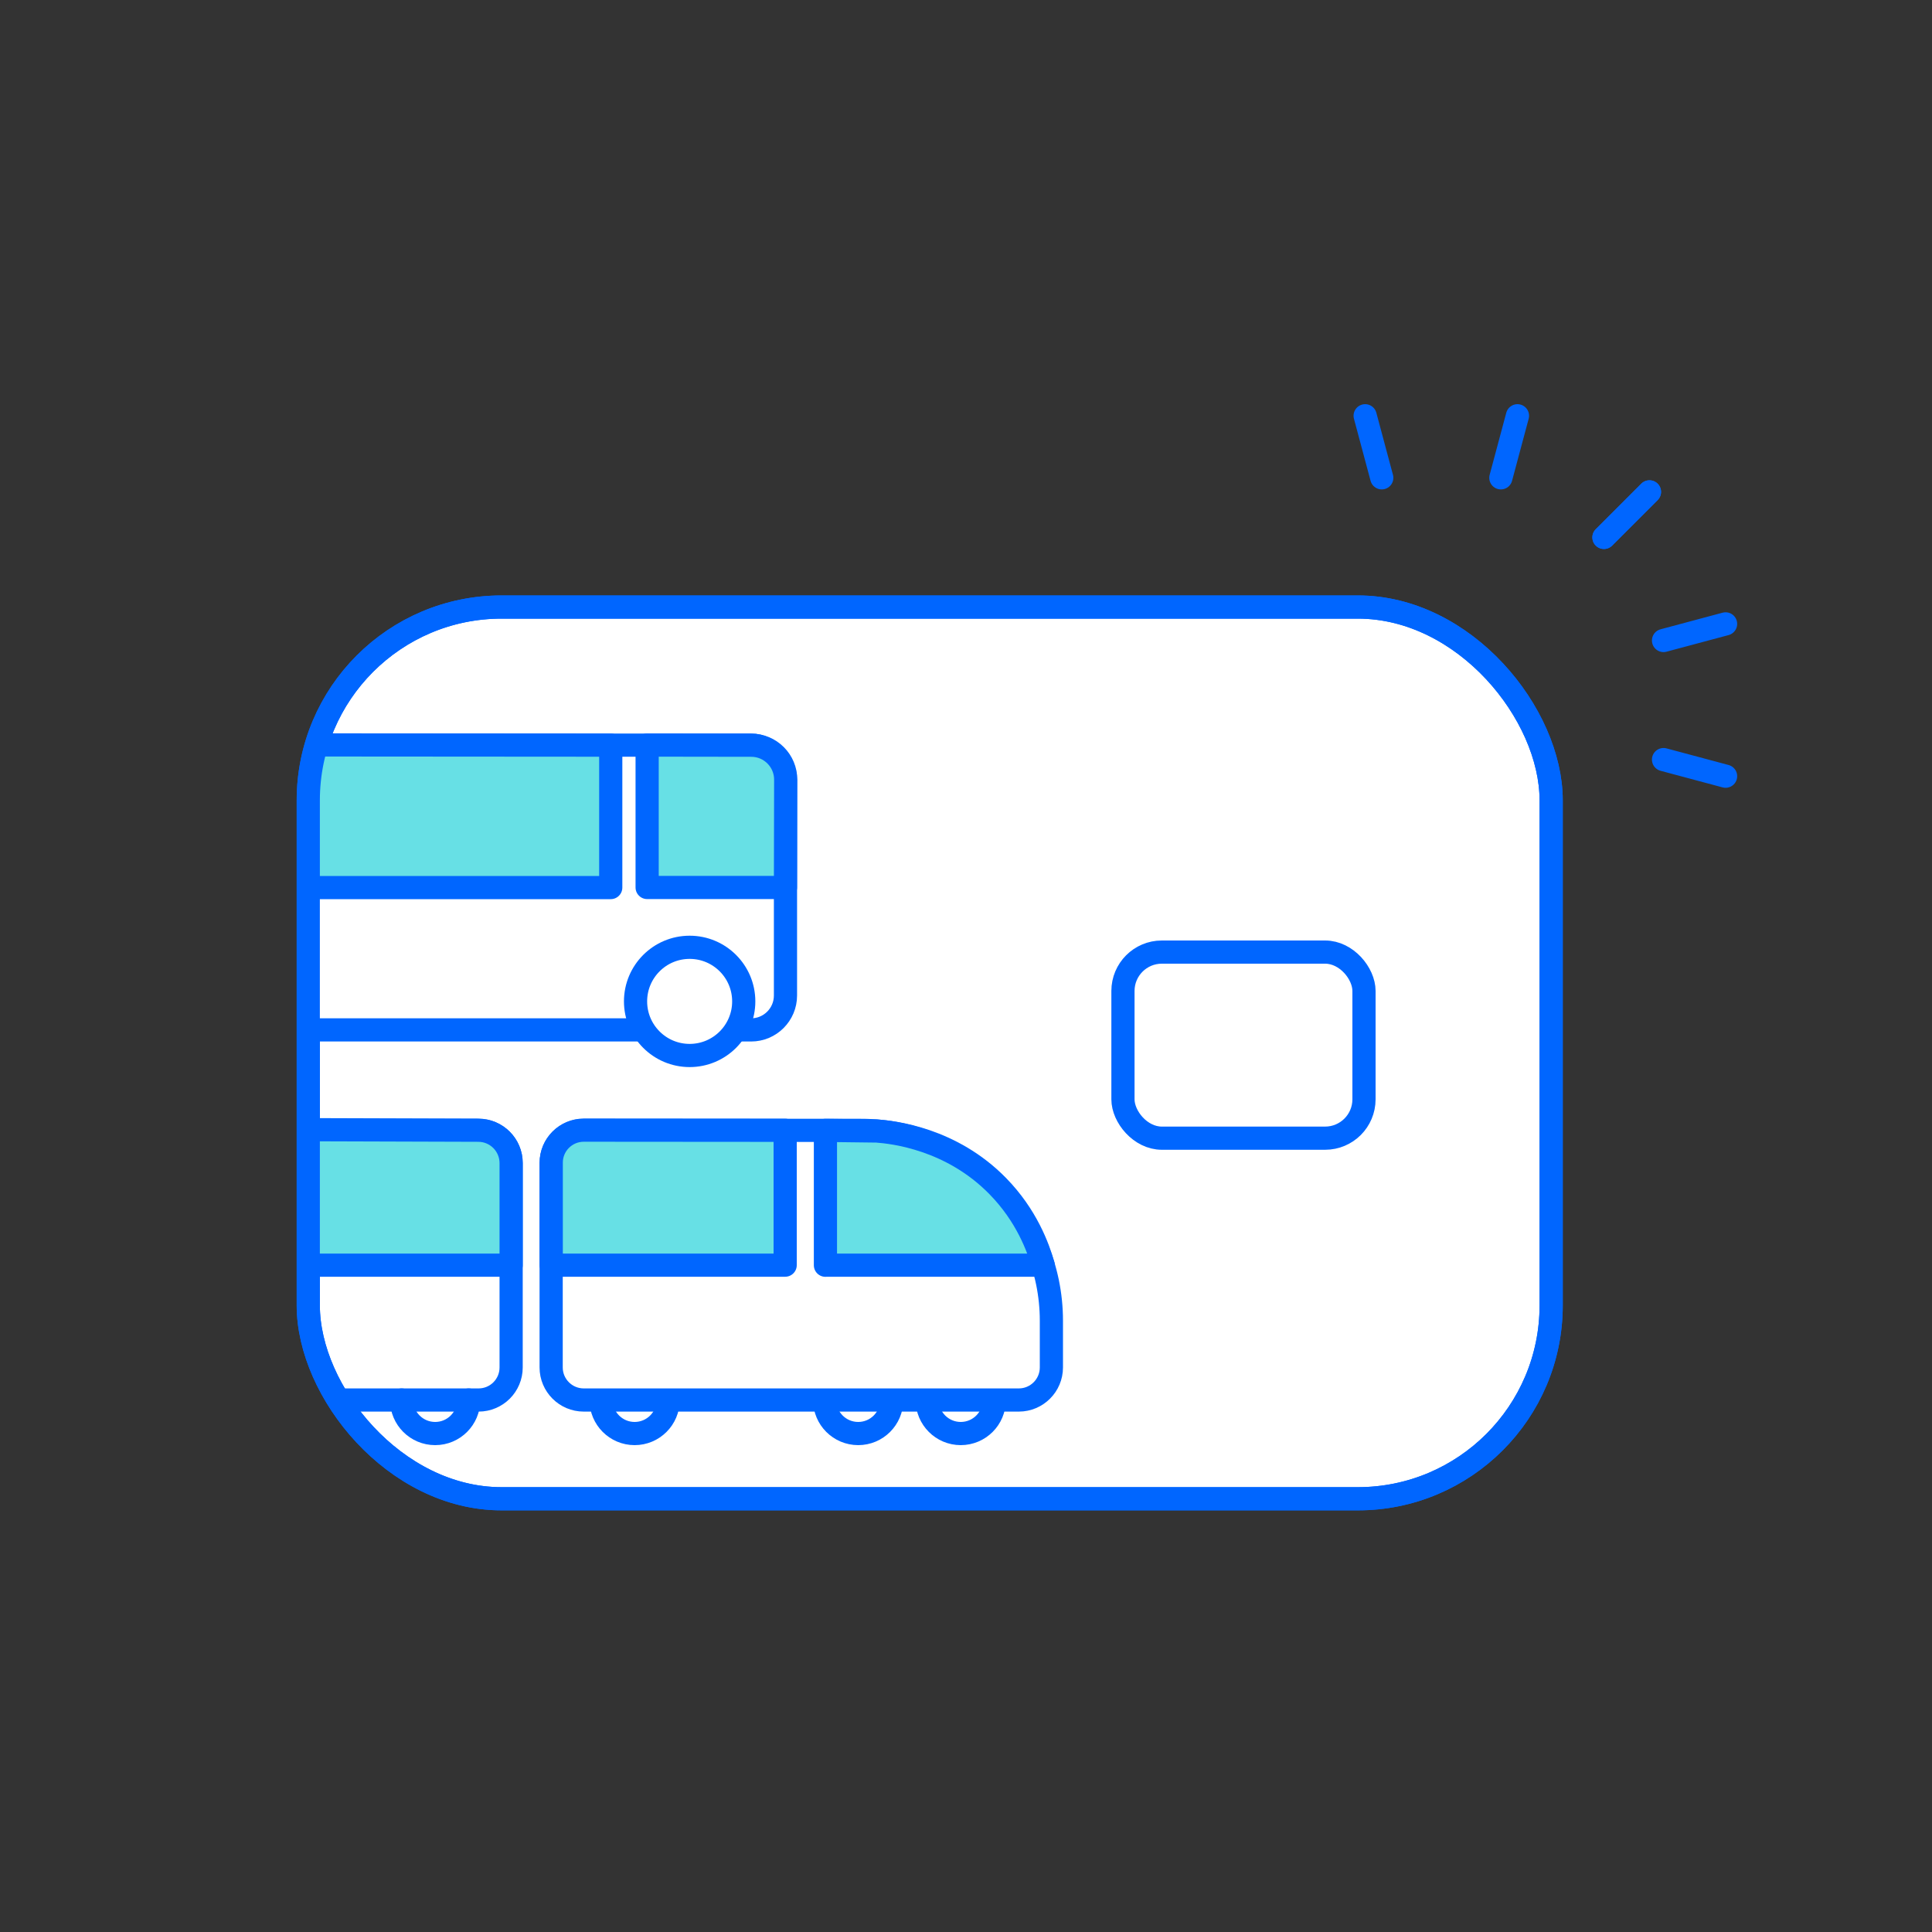
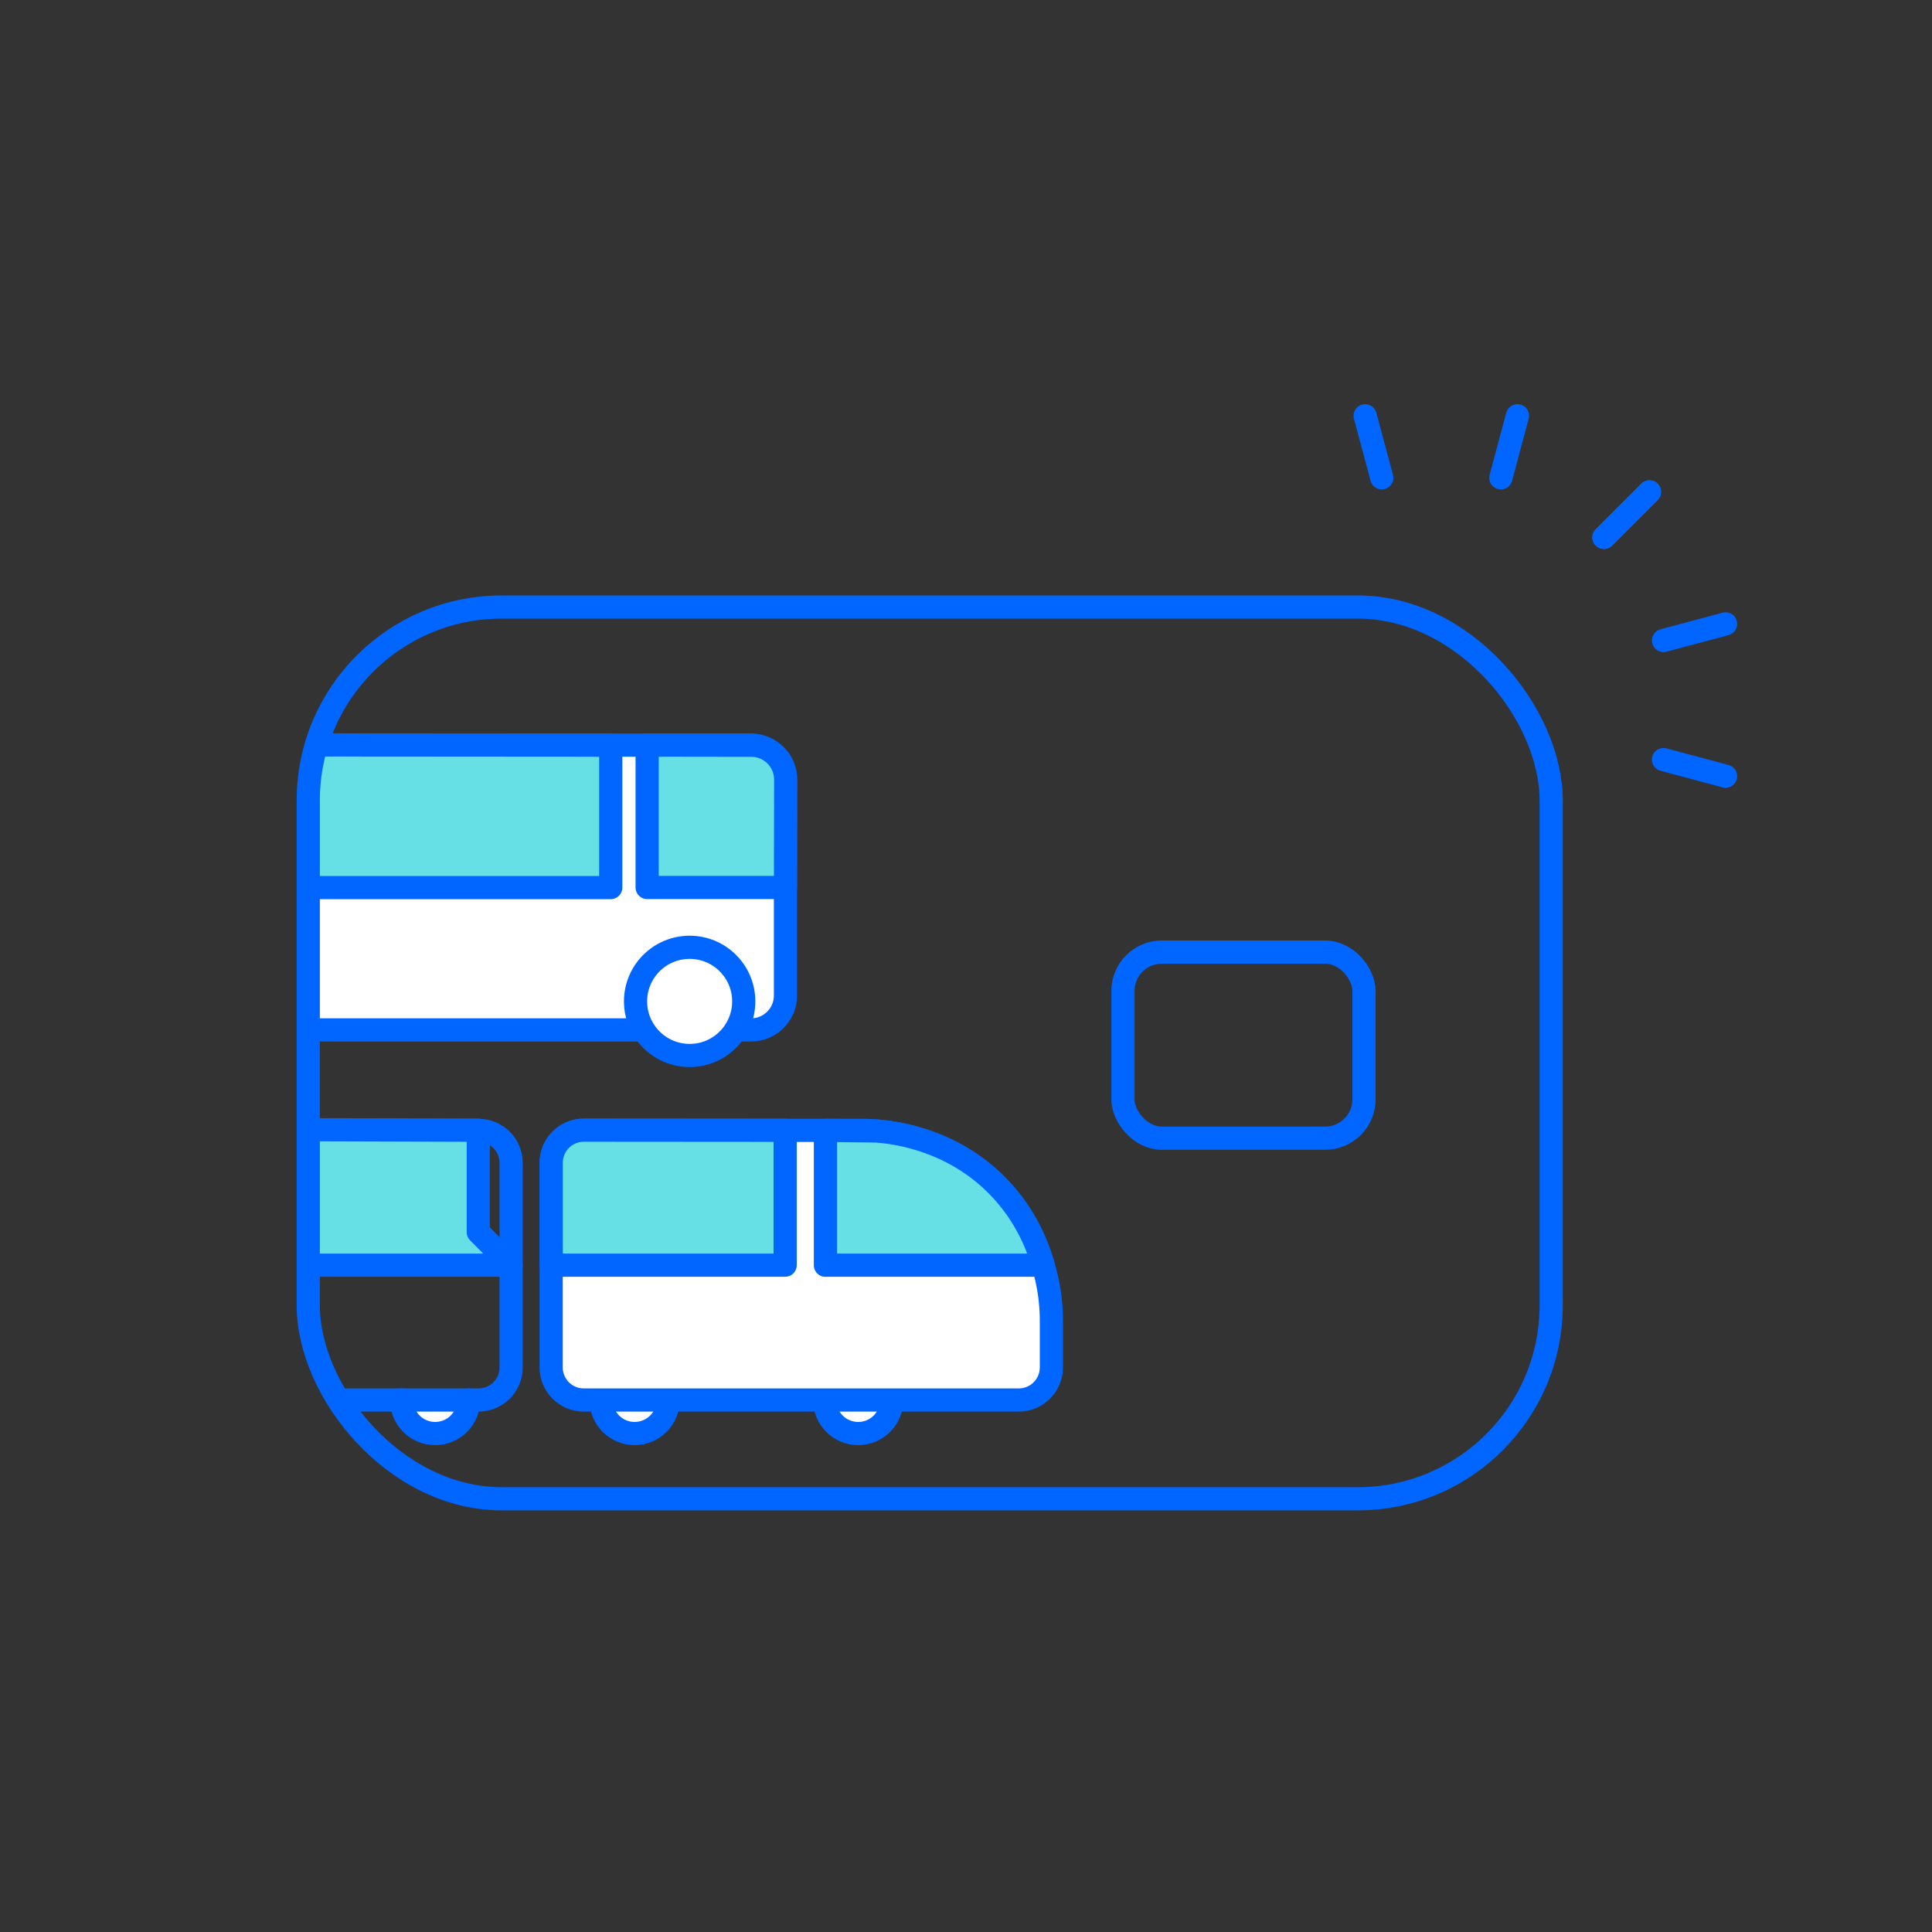
<svg xmlns="http://www.w3.org/2000/svg" id="Layer_2" data-name="Layer 2" viewBox="0 0 250 250">
  <rect x="0" y="0" width="250" height="250" fill="#333333" stroke="none" />
  <defs>
    <style>
      .cls-1 {
        fill: #67e0e5;
      }

      .cls-1, .cls-2, .cls-3, .cls-4, .cls-5 {
        stroke: #06f;
        stroke-linecap: round;
        stroke-linejoin: round;
        stroke-width: 3px;
      }

      .cls-2, .cls-6, .cls-4 {
        fill: none;
      }

      .cls-2, .cls-3 {
        fill-rule: evenodd;
      }

      .cls-6 {
        stroke-width: 0px;
      }

      .cls-3, .cls-5 {
        fill: #fff;
      }

      .cls-7 {
        clip-path: url(#clippath);
      }
    </style>
    <clipPath id="clippath">
      <rect class="cls-6" x="39.89" y="78.55" width="160.83" height="115.39" rx="25.02" ry="25.02" transform="translate(240.61 272.49) rotate(180)" />
    </clipPath>
  </defs>
-   <rect class="cls-5" x="39.89" y="78.55" width="160.83" height="115.39" rx="25.02" ry="25.02" transform="translate(240.61 272.49) rotate(180)" />
  <g>
    <line class="cls-4" x1="207.55" y1="69.54" x2="213.44" y2="63.65" />
    <polyline class="cls-4" points="194.21 61.83 196.36 53.8 194.21 61.83" />
    <polyline class="cls-4" points="178.8 61.83 176.65 53.8 178.8 61.83" />
    <line class="cls-4" x1="213.44" y1="63.65" x2="207.55" y2="69.54" />
    <polyline class="cls-4" points="215.26 98.29 223.29 100.44 215.26 98.29" />
    <polyline class="cls-4" points="215.26 82.88 223.29 80.73 215.26 82.88" />
  </g>
  <g class="cls-7">
    <g>
-       <circle class="cls-5" cx="124.32" cy="181.16" r="4.34" />
      <circle class="cls-5" cx="111.05" cy="181.16" r="4.34" />
      <circle class="cls-5" cx="82.12" cy="181.16" r="4.34" />
      <path class="cls-3" d="M60.65,181.16c0,2.4-1.94,4.34-4.34,4.34-2.4,0-4.34-1.94-4.34-4.34" />
      <path class="cls-5" d="M75.54,146.27h35.87c13.6,0,24.64,11.04,24.64,24.64v6.04c0,2.32-1.89,4.21-4.21,4.21h-56.31c-2.32,0-4.21-1.89-4.21-4.21v-26.47c0-2.32,1.89-4.21,4.21-4.21Z" />
      <path class="cls-2" d="M22.37,181.16h39.56c2.33,0,4.21-1.89,4.21-4.21v-26.47c0-2.33-1.89-4.21-4.21-4.21h-20.35" />
      <path class="cls-1" d="M106.81,163.71h28.18c-.64-2.26-2.15-6.42-5.87-10.22-6.03-6.17-13.56-6.98-15.67-7.14-2.21-.03-4.43-.06-6.64-.08v17.45" />
-       <path class="cls-1" d="M66.14,163.71H24.2s2.87-17.57,2.87-17.57l34.82.11c2.35,0,4.25,1.91,4.25,4.26v13.19Z" />
+       <path class="cls-1" d="M66.14,163.71H24.2s2.87-17.57,2.87-17.57l34.82.11v13.19Z" />
      <path class="cls-1" d="M71.33,163.71h30.27s0-17.45,0-17.45l-26.06-.02c-2.32,0-4.21,1.88-4.21,4.2v13.27Z" />
    </g>
    <g>
      <rect class="cls-5" x="19.23" y="96.42" width="82.41" height="36.85" rx="4.45" ry="4.45" />
      <circle class="cls-5" cx="31.73" cy="129.58" r="7" />
      <circle class="cls-5" cx="89.24" cy="129.58" r="7" />
      <path class="cls-1" d="M101.64,114.84h-17.9s0-18.43,0-18.43l13.48.02c2.46,0,4.46,2.01,4.45,4.47l-.03,13.93Z" />
      <path class="cls-1" d="M79.03,96.42v18.43s-59.8,0-59.8,0v-13.92c0-2.51,2.04-4.55,4.56-4.55l55.24.04Z" />
    </g>
  </g>
  <rect class="cls-4" x="39.89" y="78.55" width="160.83" height="115.39" rx="25.02" ry="25.02" transform="translate(240.61 272.49) rotate(180)" />
  <rect class="cls-4" x="145.3" y="123.21" width="31.19" height="24.08" rx="5.03" ry="5.03" transform="translate(321.8 270.49) rotate(180)" />
</svg>